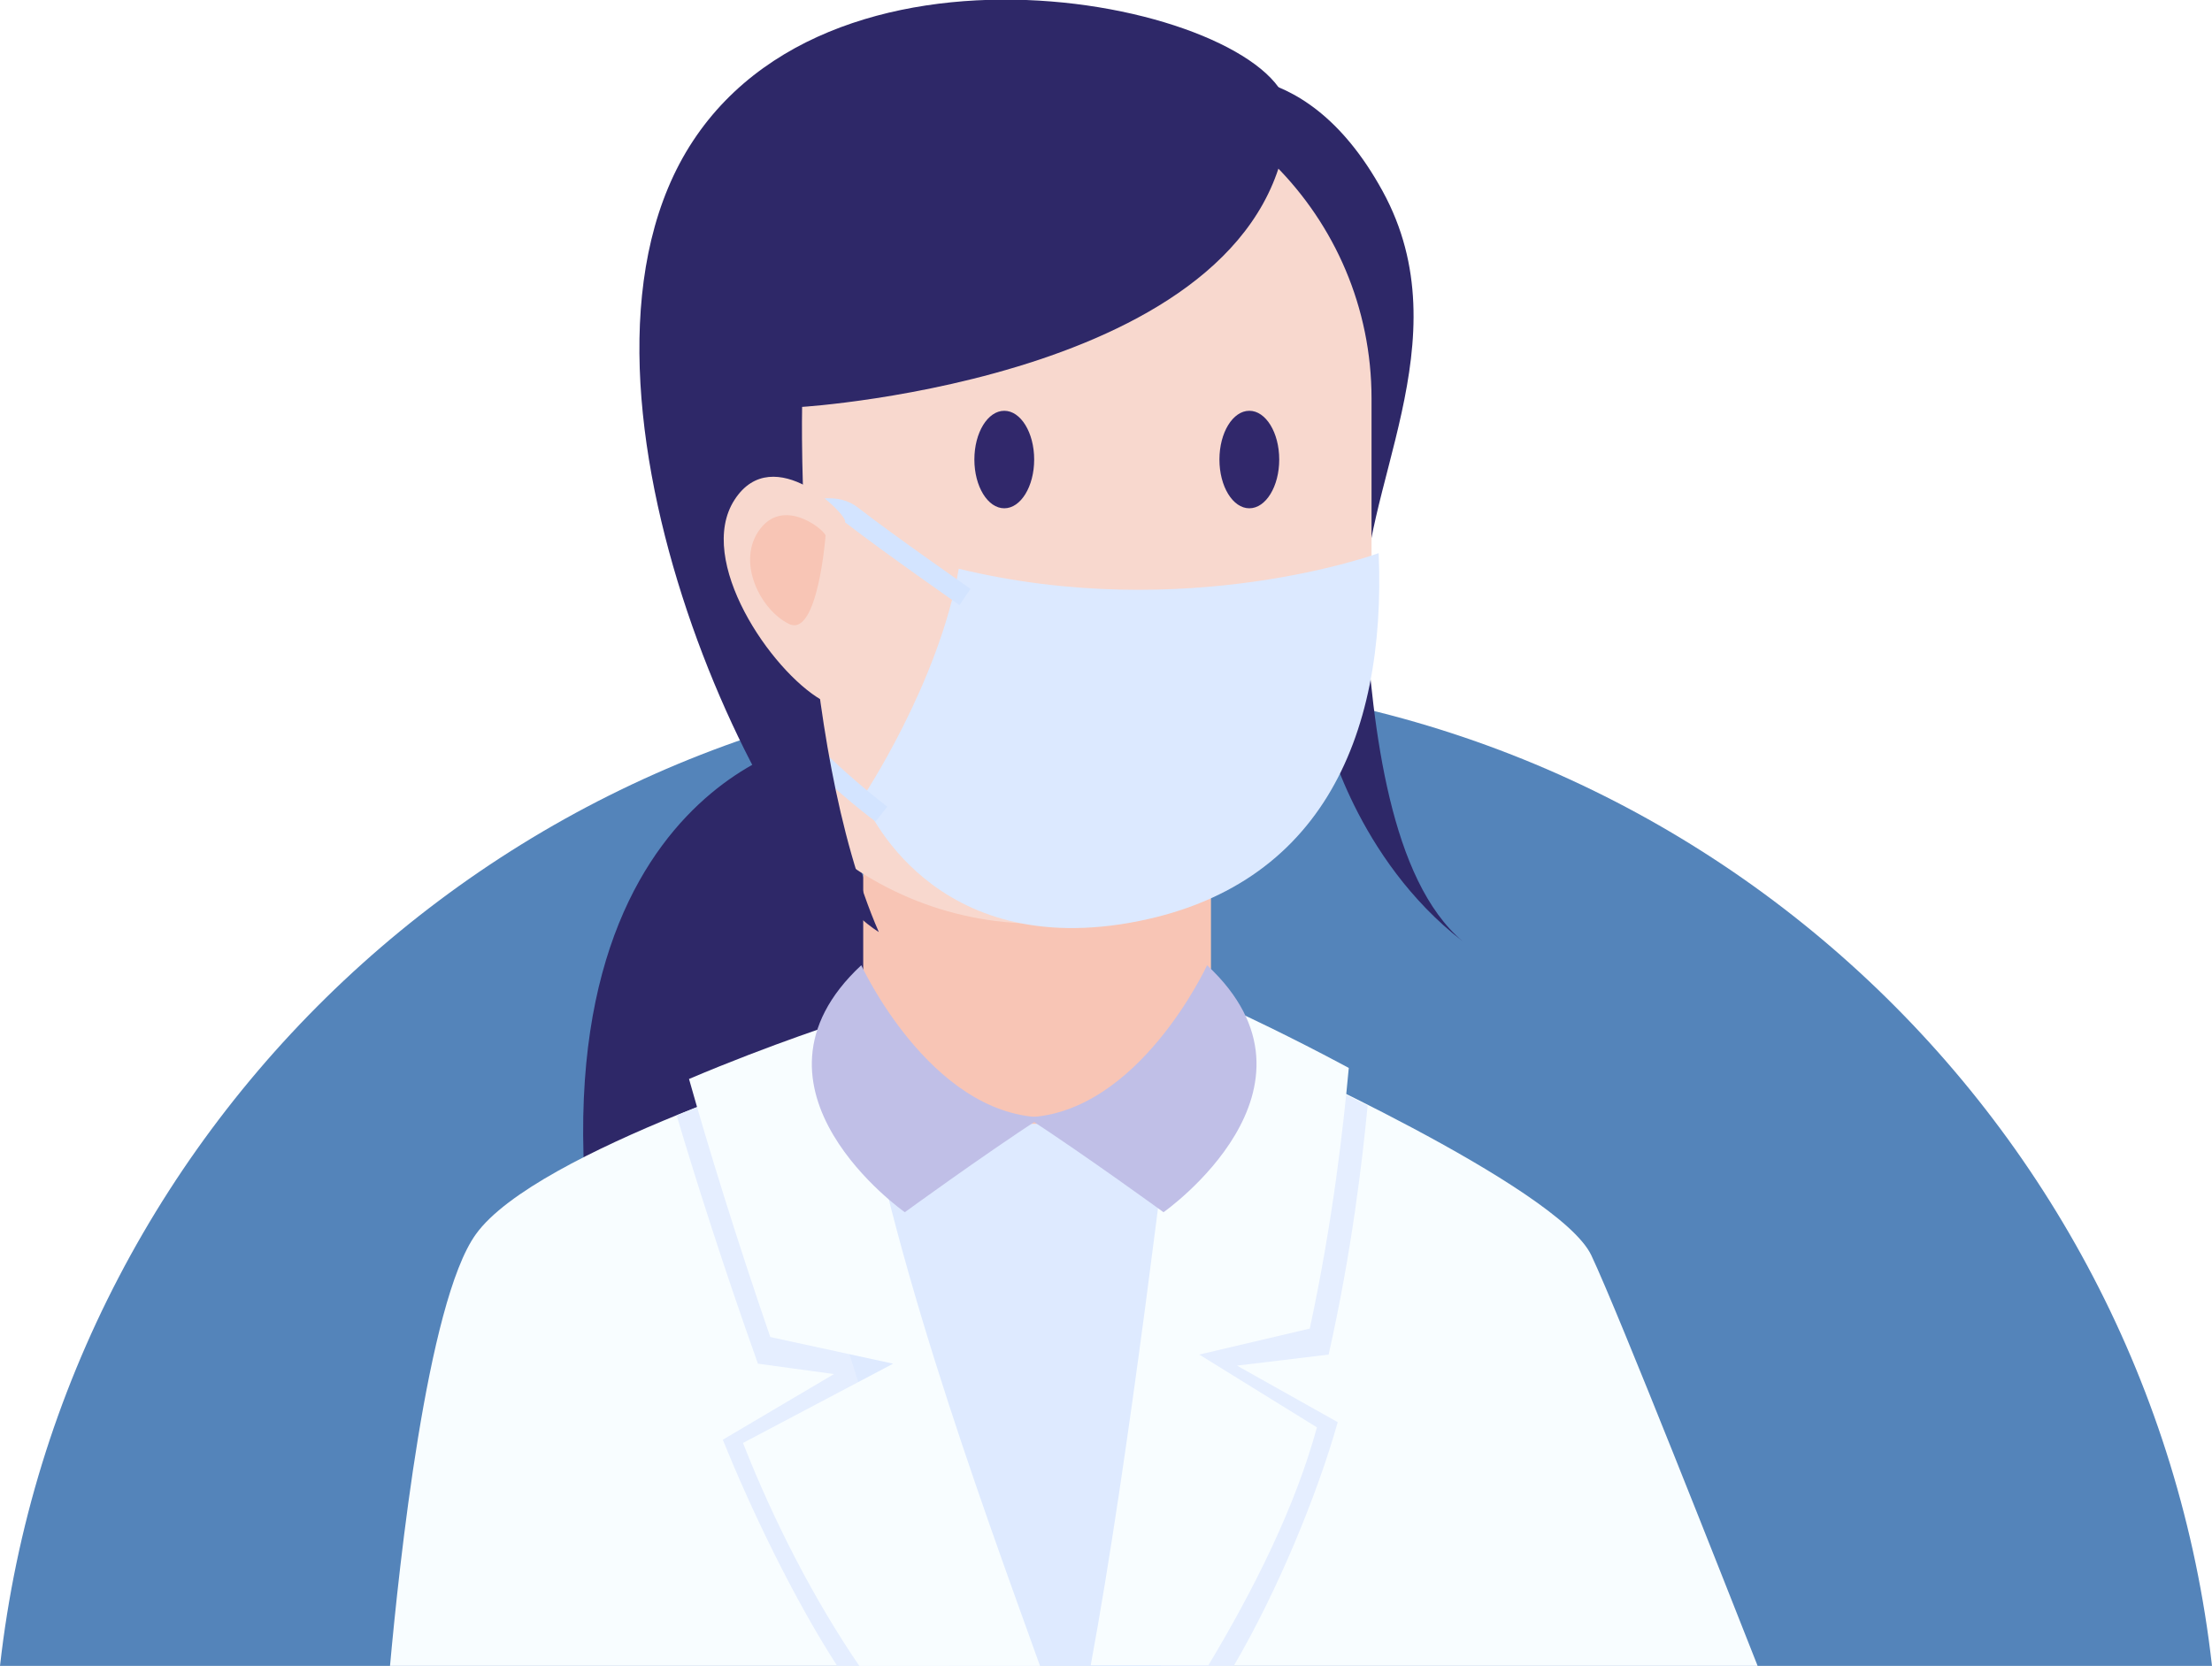
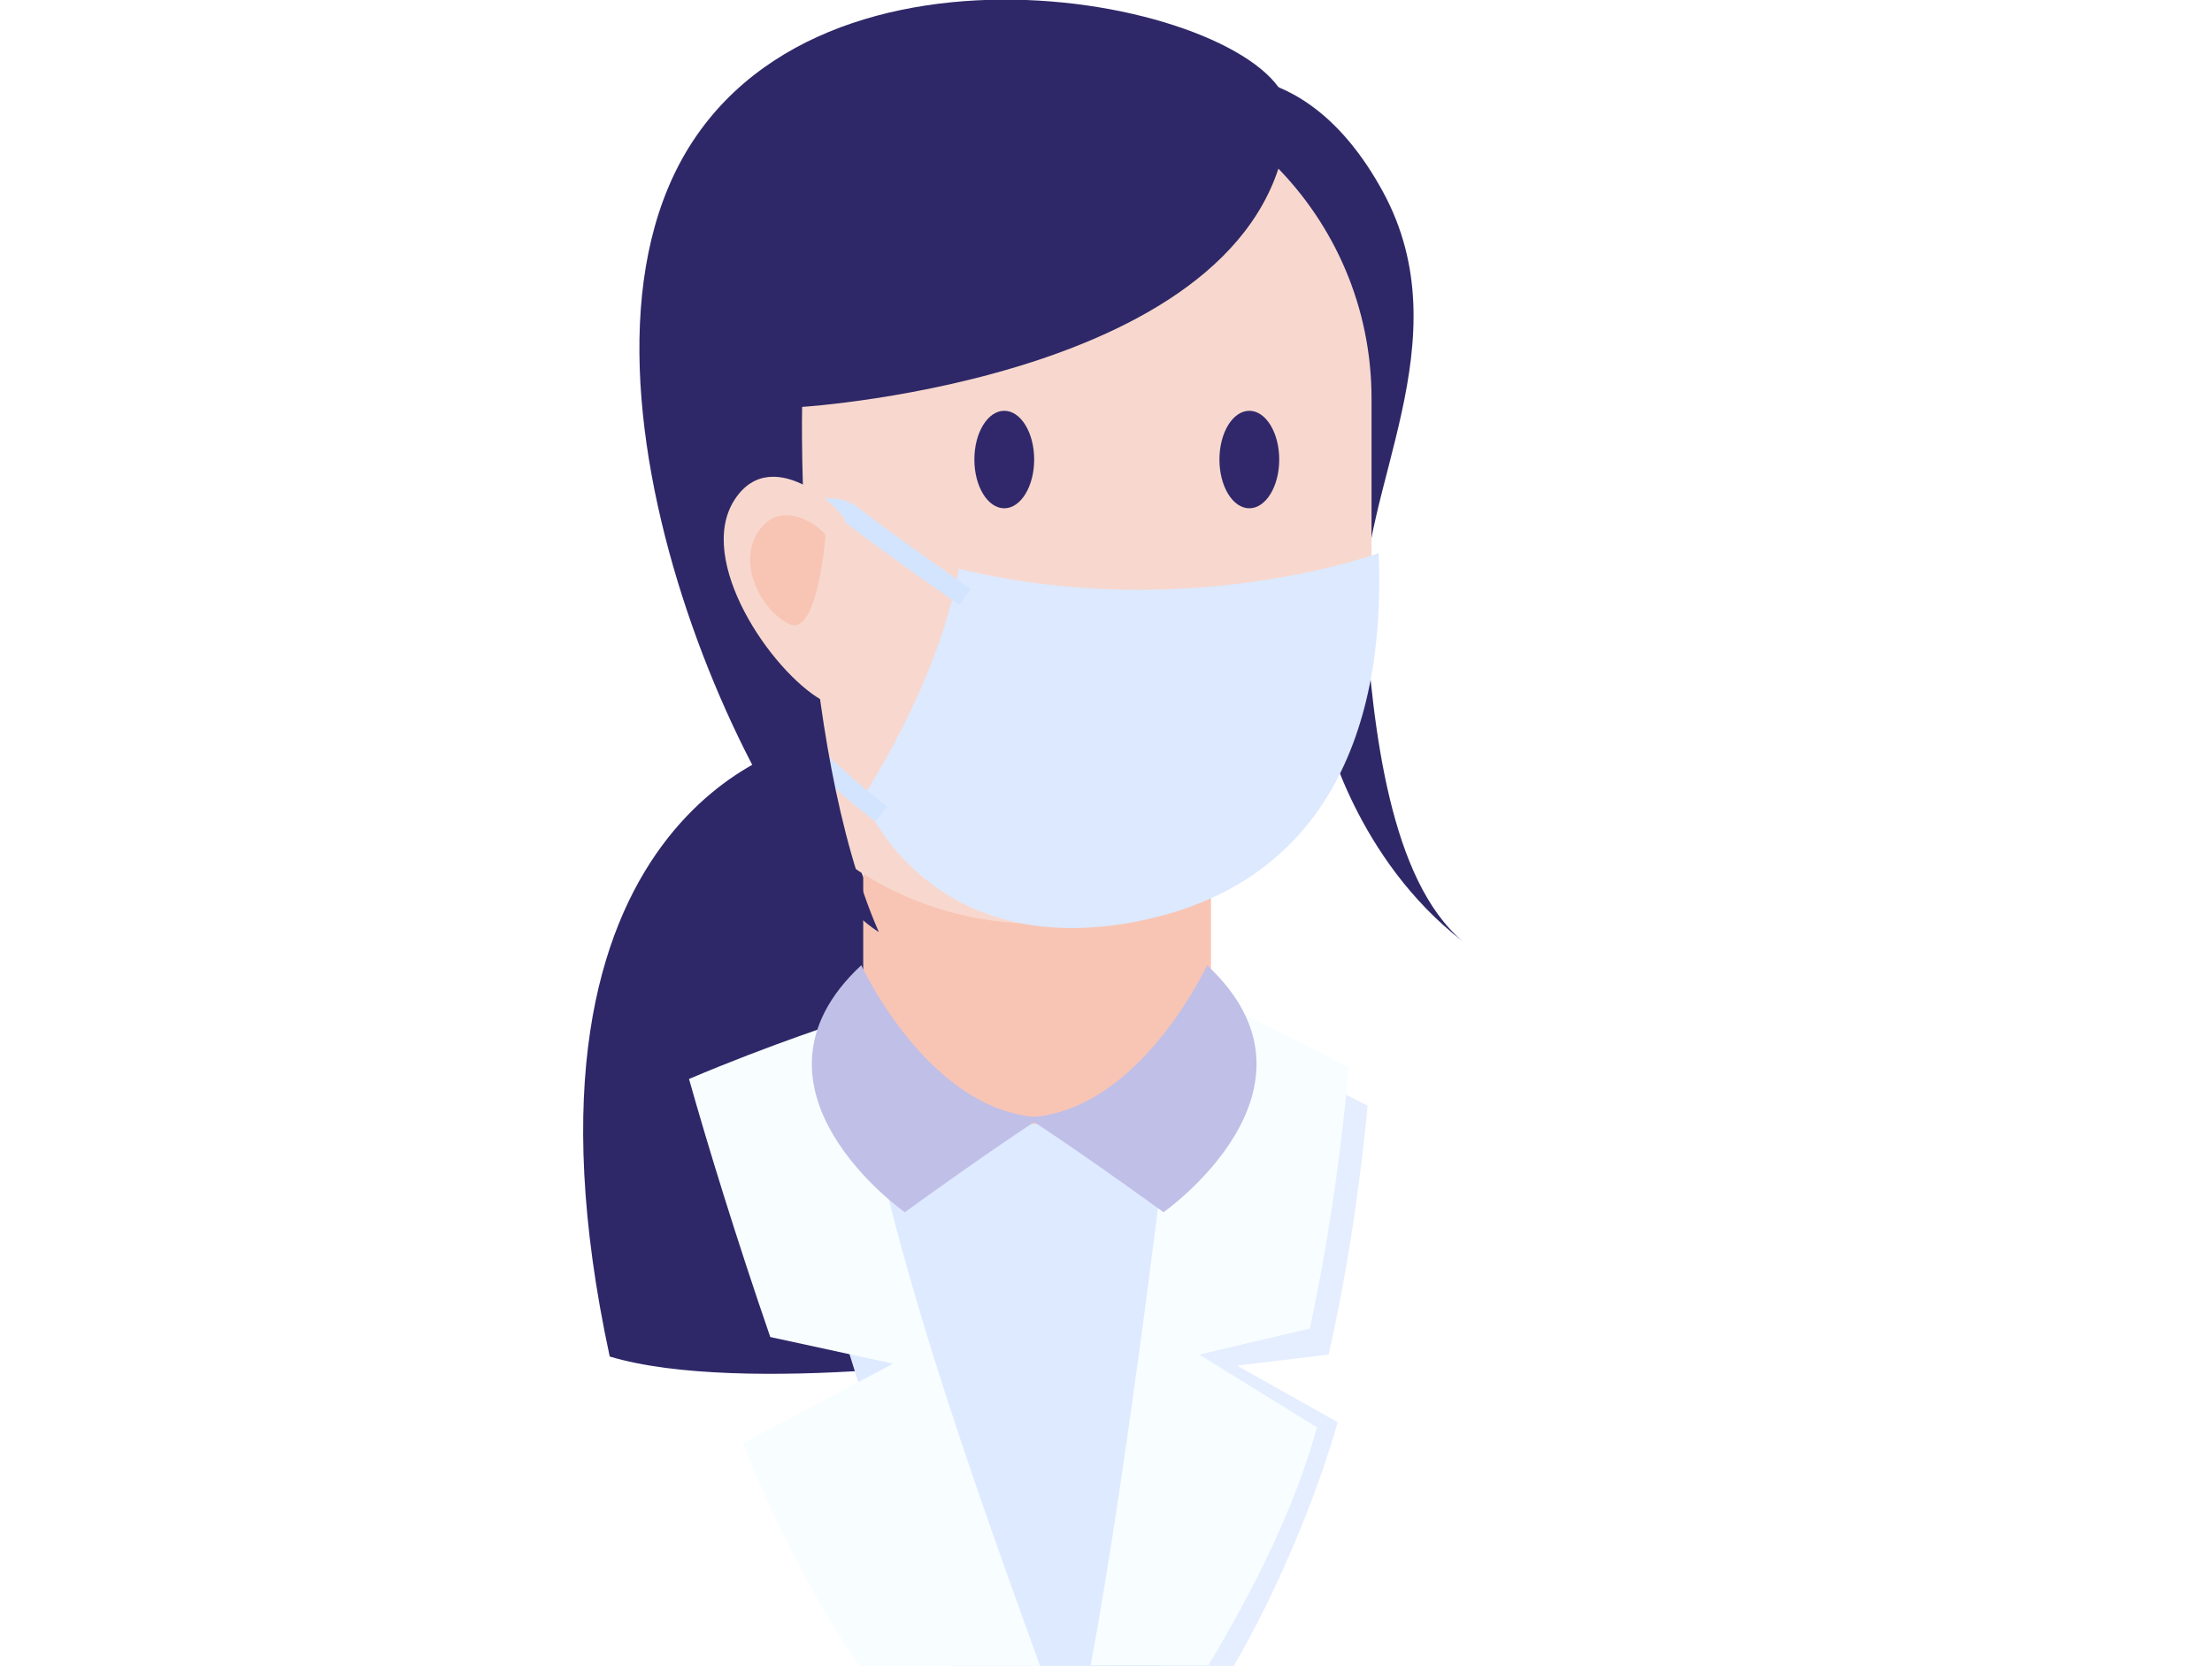
<svg xmlns="http://www.w3.org/2000/svg" x="0px" y="0px" viewBox="0 0 340.3 256.3" style="vertical-align: middle; max-width: 100%; width: 100%;" width="100%">
  <g>
    <g>
-       <path d="M340.3,256.3c-9.6-85.5-82.1-151.9-170.1-151.9S9.6,170.8,0,256.3H340.3z" fill="rgb(84,132,186)">
-      </path>
-     </g>
+       </g>
    <g>
      <g>
        <path d="M124.5,114.3c-1.5-0.2-48.7,10.9-30.7,94.4c20.2,6.1,64.6,0,66.2-1.4     C161.7,205.8,124.5,114.3,124.5,114.3z" fill="rgb(46, 40, 104)">
      </path>
      </g>
      <g>
        <path d="M183.1,12.4c0,0,17-6,29.6,17s-3.9,46.4-2.7,64.7c1.2,18.3,3.9,41.3,15,50.7     c-16.4-12.7-21-32.2-21-32.2L183.1,12.4z" fill="rgb(46, 40, 104)">
      </path>
      </g>
      <g>
-         <path d="M60,256.3c1.4-15.5,5.7-56,13.2-66.4c9.3-13,55.3-27.1,55.3-27.1l65.1-0.9     c0,0,46.1,20.6,51.2,31.2c4.3,9.1,20.9,51.3,25.6,63.2H60z" fill="rgb(248, 253, 255)">
-       </path>
-       </g>
+         </g>
      <g>
-         <path d="M128.8,256.3c-6.6-10.2-13.2-23.9-17.6-34.8l17.1-10.1l-11.7-1.6c-5.2-14.6-9.6-28.4-12.5-38.2     c12.7-5.2,24.3-8.8,24.3-8.8l0.9,0c4.3,30.5,18.6,68.4,27.9,93.5H128.8z" fill="rgb(229, 238, 255)">
-       </path>
-       </g>
+         </g>
      <g>
        <path d="M190.3,210.1l15.5,8.7c-3.1,11-9.2,25.9-16,37.5h-18.8c5.8-30.5,11.6-76.8,13.7-94.2l8.8-0.1     c0,0,7.6,3.4,16.9,8.1c-0.8,8.3-2.4,22.3-6,38.3L190.3,210.1z" fill="rgb(229, 238, 255)">
      </path>
      </g>
      <g>
        <path d="M120.1,174.2l26.3-1.7c0,0,19.9,0,20.6,0c0,0,18.1,6.8,19.2,6.6c1.1-0.2-2.5,24.4-2.5,24.4     s-3.1,30.7-5.1,52.8h-32.5C135,223,120.1,174.2,120.1,174.2z" fill="rgb(222, 234, 255)">
      </path>
      </g>
      <g>
        <path d="M154.2,172.9h10.6c11.8,0,21.5-9.6,21.5-21.5v-20.7c0-0.4-0.4-0.8-0.8-0.8h-52.7v21.5     C132.7,163.3,142.3,172.9,154.2,172.9z" fill="rgb(248, 197, 181)">
      </path>
      </g>
      <g>
        <path d="M159.6,142.1h0.6c28,0,50.8-22.7,50.8-50.8v-30c0-28-22.7-50.8-50.8-50.8h-0.6     c-28,0-50.8,22.7-50.8,50.8v30C108.9,119.4,131.6,142.1,159.6,142.1z" fill="rgb(248, 216, 206)">
      </path>
      </g>
      <g>
        <ellipse cx="192.2" cy="70.7" rx="4.6" ry="7.5" fill="rgb(49, 40, 107)">
      </ellipse>
      </g>
      <g>
        <ellipse cx="154.5" cy="70.7" rx="4.6" ry="7.5" fill="rgb(49, 40, 107)">
      </ellipse>
      </g>
      <g>
        <path d="M212.1,85.1c0,0-29.6,10.9-64.6,2.4c-3.1,17.7-14.8,35.2-14.8,35.2s9.1,24.1,39.7,19.5     C203,137.5,213.3,113.6,212.1,85.1z" fill="rgb(220, 233, 255)">
      </path>
      </g>
      <g>
        <path d="M134.7,126.4c-0.8-0.6-20.3-15.1-23.3-28.3c-2-8.6,3.4-15.5,8.5-18.9c4.6-2.9,9.2-3.4,12.1-1.1     c5.8,4.5,17.2,12.4,17.3,12.5l-1.7,2.5C147.5,93,136,85,130.2,80.5c-1.8-1.4-5.3-0.9-8.7,1.3c-4.3,2.8-8.8,8.5-7.2,15.7     c2.8,12.2,22,26.4,22.2,26.6L134.7,126.4z" fill="rgb(211, 228, 255)">
      </path>
      </g>
      <g>
        <path d="M132.2,256.3c-6.9-10.1-13.1-22.1-17.9-34.3l23.1-12.2l-18.9-4.1c-5.2-15.1-9.6-29.4-12.5-39.7     c12.7-5.4,24.3-9.1,24.3-9.1l0.9,0c4.4,32.7,19.5,73.5,28.8,99.4H132.2z" fill="rgb(248, 253, 255)">
      </path>
      </g>
      <g>
        <path d="M184.5,208.4l18.1,11.2c-3.3,12.1-9.6,24.8-16.7,36.6h-18.1c5.9-31.9,11.8-81.7,14-100.3l8.8-0.1     c0,0,7.6,3.5,16.9,8.5c-0.8,8.7-2.4,23.4-6,40.1L184.5,208.4z" fill="rgb(248, 253, 255)">
      </path>
      </g>
      <g>
        <g>
          <path d="M185.7,148.5c0,0-10.5,22.8-27.7,23.4c9.2,6,21,14.6,21,14.6S206.1,167.5,185.7,148.5z" fill="rgb(192, 191, 231)">
       </path>
        </g>
        <g>
          <path d="M132.5,148.5c0,0,10.5,22.8,27.7,23.4c-9.2,6-21,14.6-21,14.6S112.1,167.5,132.5,148.5z" fill="rgb(192, 191, 231)">
       </path>
        </g>
      </g>
      <g>
        <path d="M198.2,17.9c0.9-15.9-67.7-32.5-91.6,3.8s10,109.9,28.6,121.7c-12.9-29.6-11.8-80.8-11.8-80.8     S195.8,58.1,198.2,17.9z" fill="rgb(46, 40, 104)">
      </path>
      </g>
      <g>
        <path d="M130,80.3c0.6-0.9-11-12.7-17-3.4c-6,9.3,5.6,26.3,13.4,30.8S130,80.3,130,80.3z" fill="rgb(248, 216, 206)">
      </path>
      </g>
      <g>
        <path d="M127,82.5c0.4-0.5-6.1-6.2-10-1.2c-3.9,5,0,12.6,4.4,14.7C125.8,98.1,127,82.5,127,82.5z" fill="rgb(248, 197, 181)">
      </path>
      </g>
    </g>
  </g>
</svg>